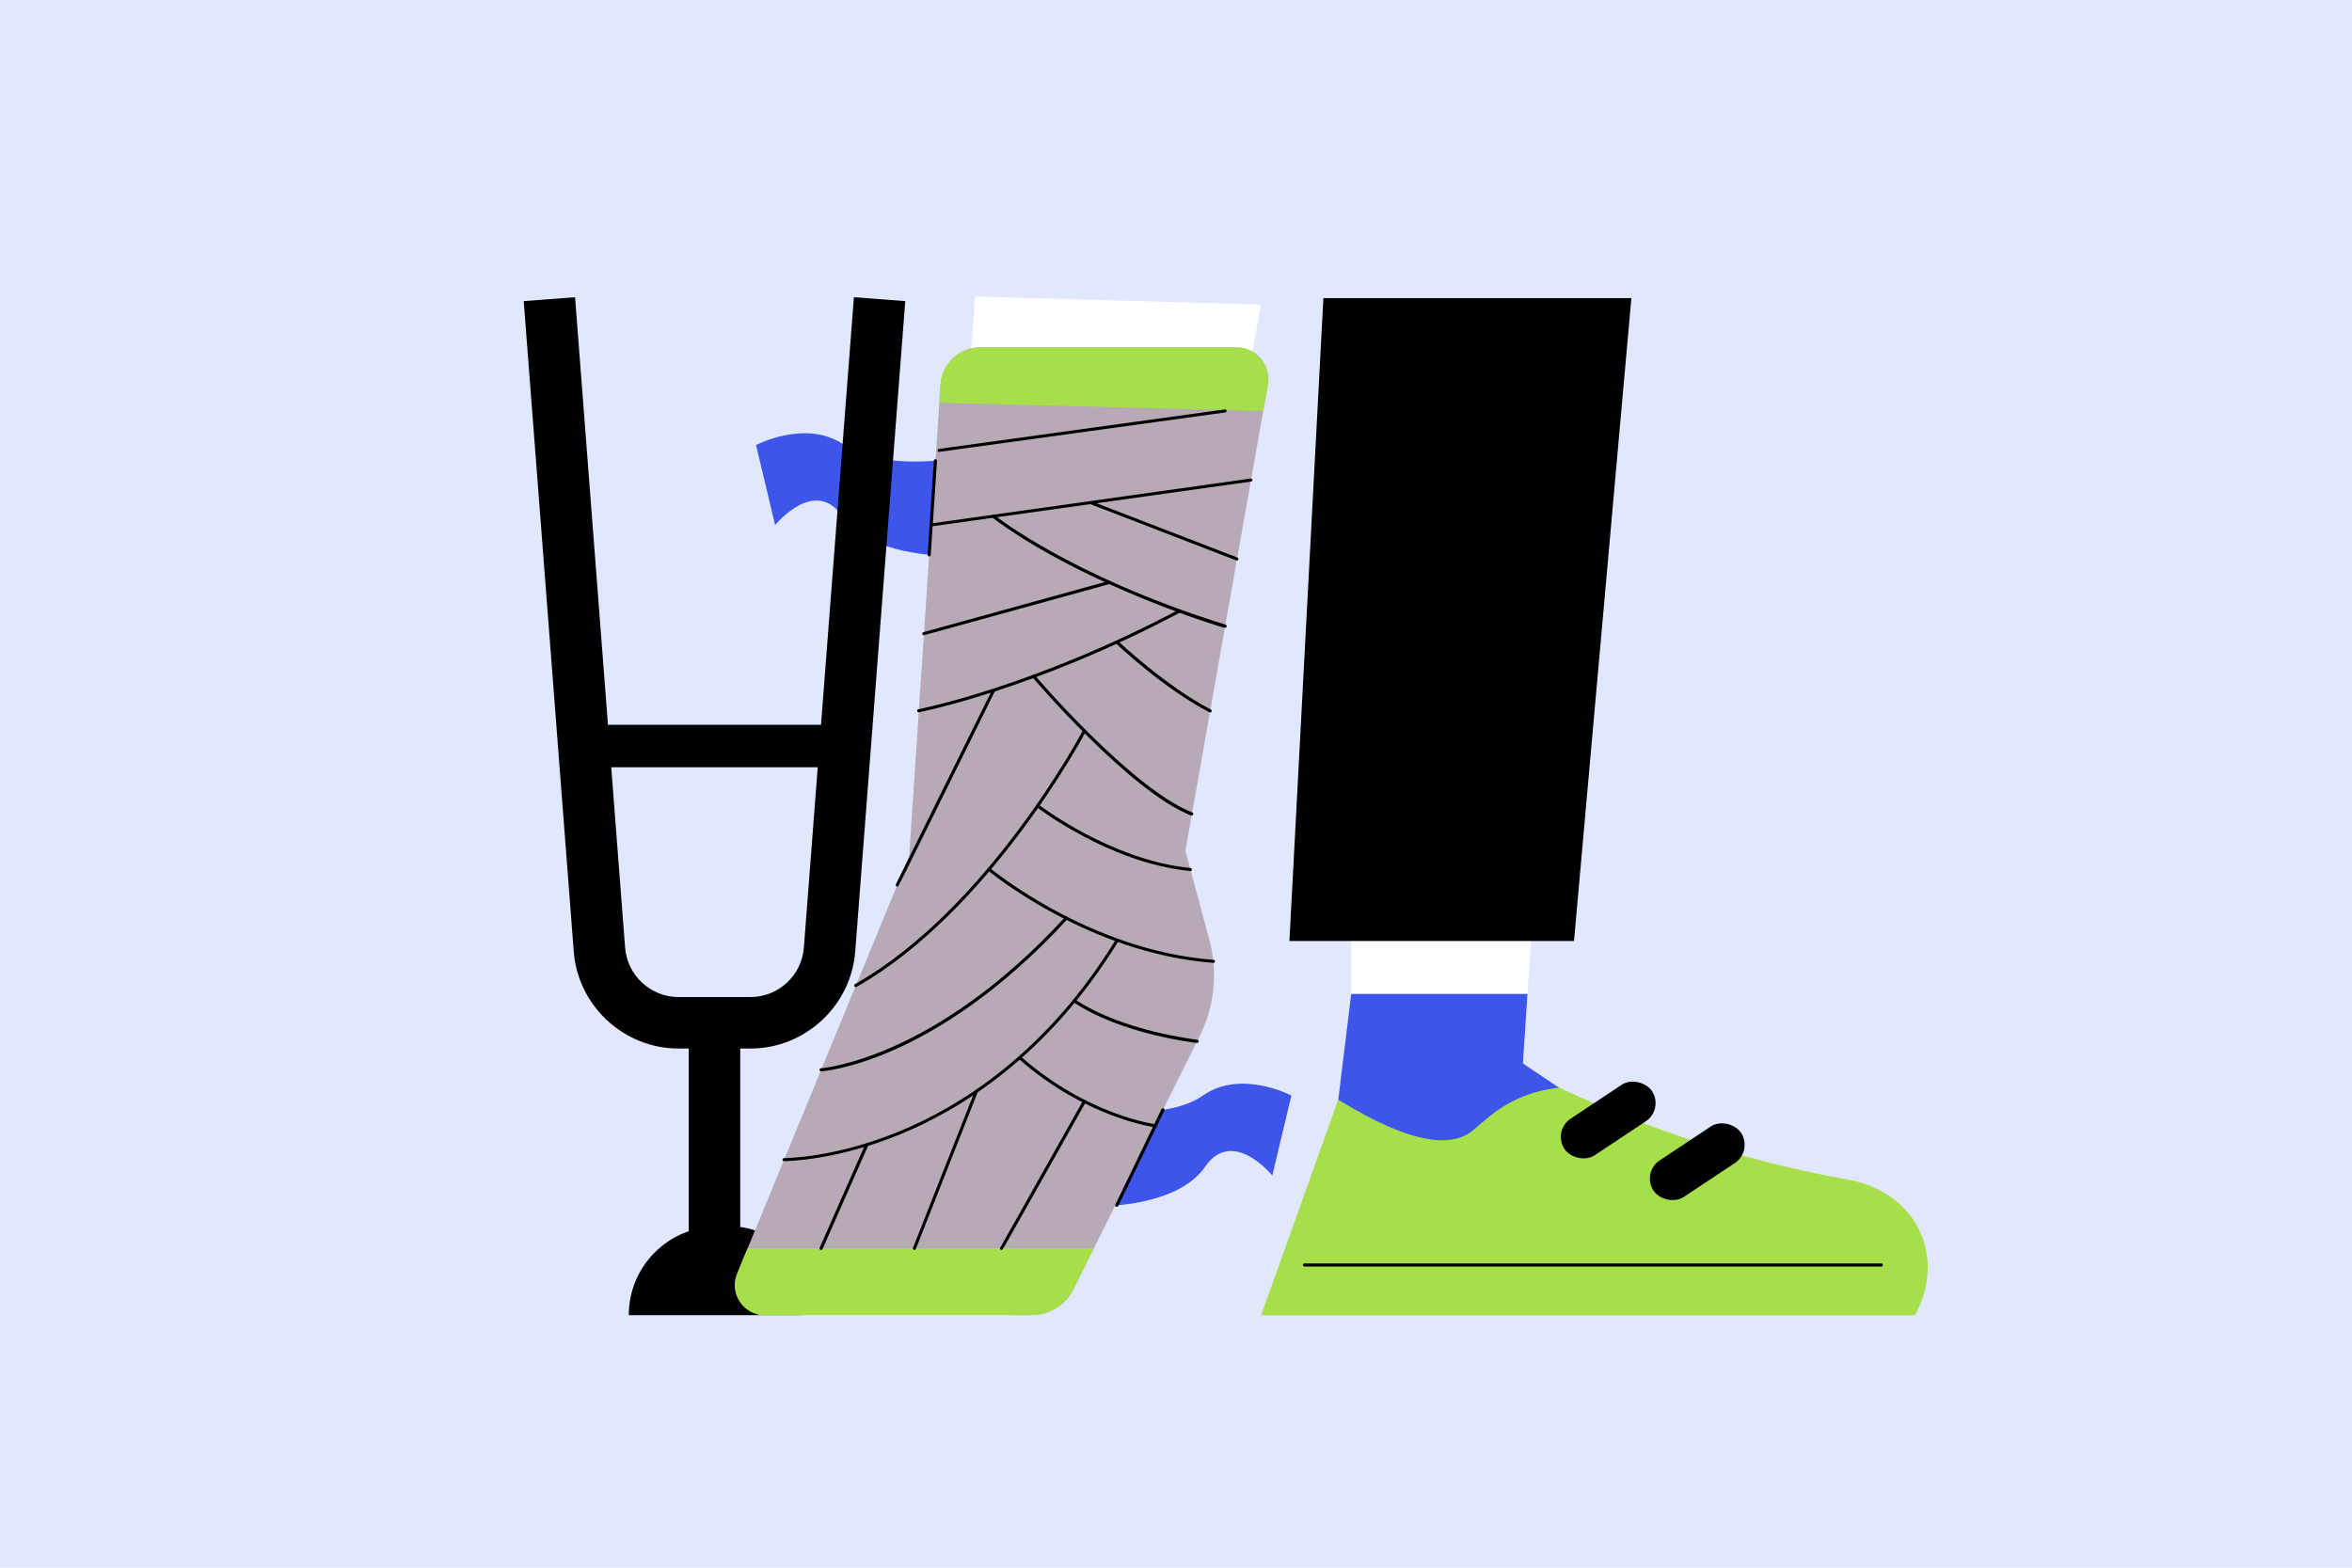
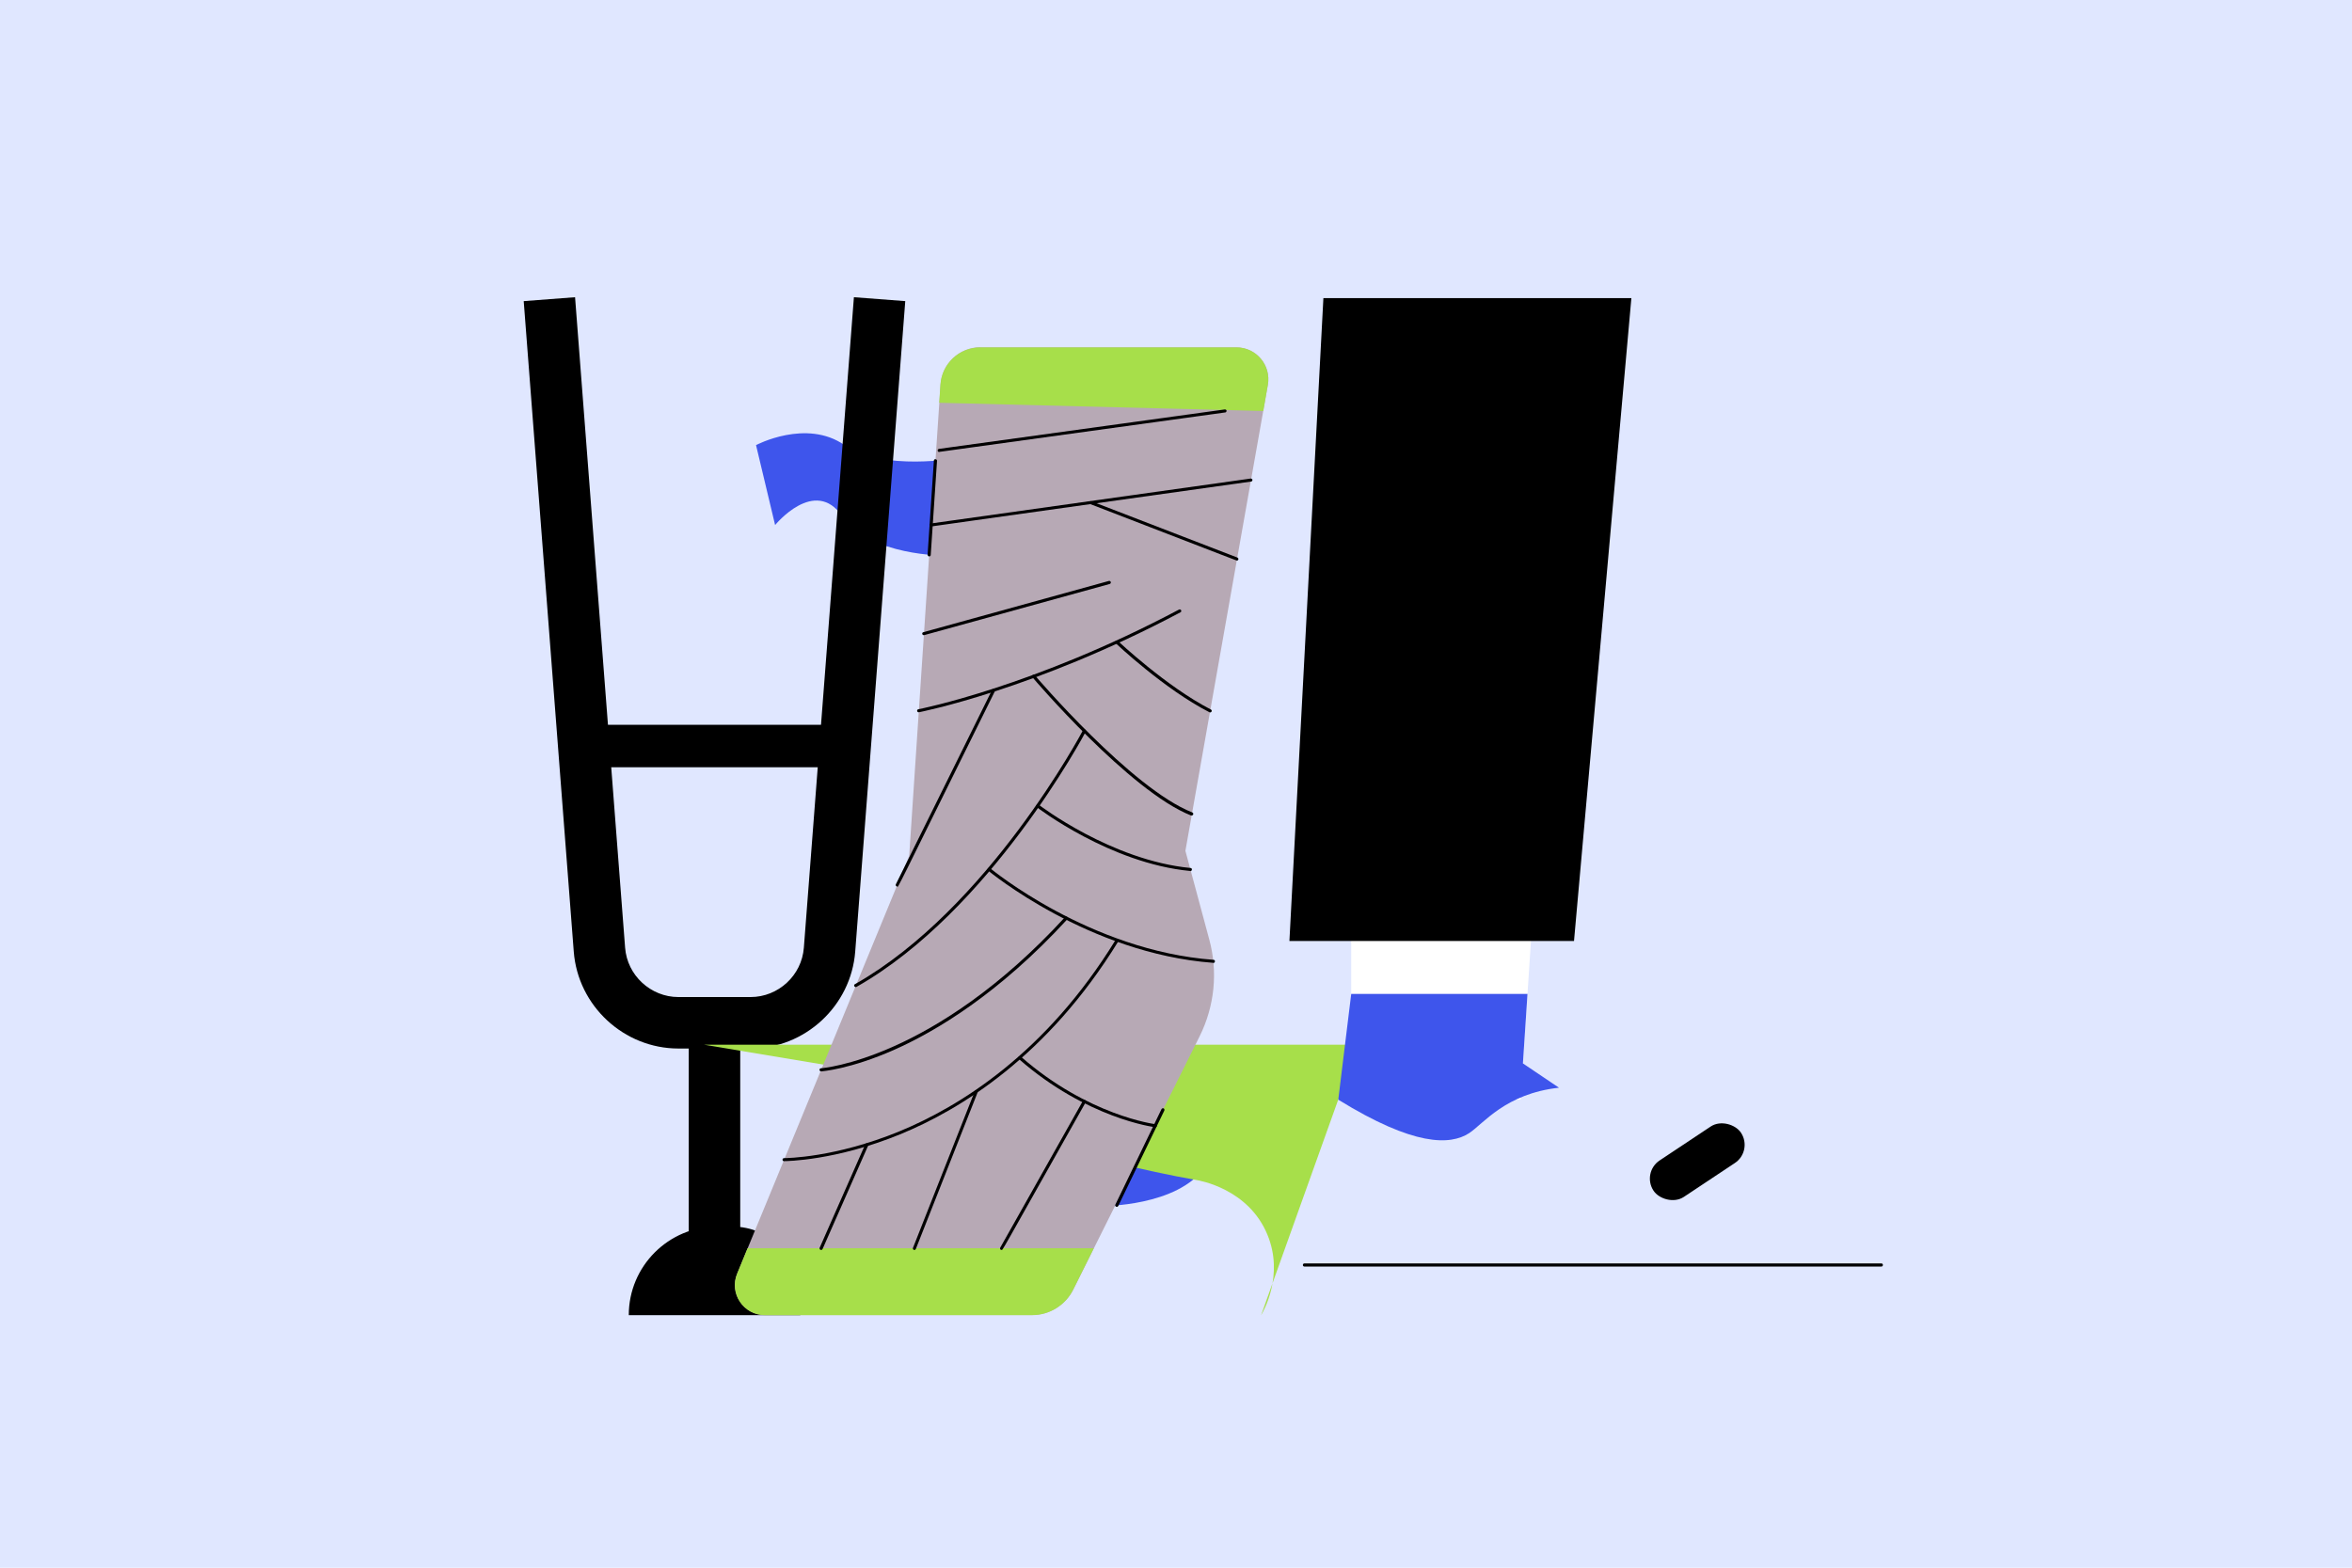
<svg xmlns="http://www.w3.org/2000/svg" id="Livello_1" version="1.1" viewBox="0 0 1800 1200">
  <defs>
    <style>
      .st0 {
        fill: #a7df4a;
      }

      .st1 {
        fill: #b7a9b5;
      }

      .st2 {
        fill: #fff;
      }

      .st3 {
        fill: #3e55ec;
      }

      .st4 {
        fill: #e0e7ff;
      }
    </style>
  </defs>
  <rect class="st4" x="-252.7" y="-70.8" width="2460.6" height="1307.3" />
  <g>
    <path class="st3" d="M578.6,340.7s38.5-20.4,67.7,0,87,9.9,87,9.9l-9.8,74.7s-57.9.5-78.9-30.1-51.4,6.7-51.4,6.7l-14.6-61.2h0Z" />
    <path class="st3" d="M988.3,838.6s-38.5-20.4-67.7,0-87,9.9-87,9.9l9.8,74.7s57.9.5,78.9-30.1,51.4,6.7,51.4,6.7l14.6-61.2h0Z" />
    <g>
      <path d="M574.4,802.6h-55.2c-41.7,0-76.9-32.6-80.1-74.2l-38.3-497.9,39.3-3,38.3,497.9c1.6,21.2,19.6,37.8,40.8,37.8h55.2c21.3,0,39.2-16.6,40.8-37.8l38.3-497.9,39.3,3-38.3,497.9c-3.2,41.6-38.4,74.2-80.1,74.2Z" />
      <rect x="527.1" y="782.9" width="39.4" height="172.7" />
      <rect x="441.6" y="554.8" width="210.4" height="32.5" />
      <path d="M549,938.9h11.5c28.7,0,52,23.3,52,52v15.8h-131.3c0-37.5,30.4-67.9,67.9-67.9h-.1Z" />
    </g>
    <polygon class="st2" points="1202.7 246.5 1163.7 841.7 1034.1 841.7 1034.1 246.5 1202.7 246.5" />
-     <path class="st0" d="M1039.2,799.7l-74.1,207.1h500.4c1.8-3,17.7-30.6,4.9-61.6-14.5-35.4-52.4-41.6-54.2-41.9-84.1-14.9-166.7-42-245.4-81.7-43.8-7.3-87.7-14.6-131.5-21.9h-.1Z" />
+     <path class="st0" d="M1039.2,799.7l-74.1,207.1c1.8-3,17.7-30.6,4.9-61.6-14.5-35.4-52.4-41.6-54.2-41.9-84.1-14.9-166.7-42-245.4-81.7-43.8-7.3-87.7-14.6-131.5-21.9h-.1Z" />
    <polygon points="1012.8 228.2 986.8 720.3 1204.6 720.3 1248.5 228.2 1012.8 228.2" />
-     <path class="st2" d="M746.2,227c-10.9,149.4-21.7,298.9-32.6,448.3-45.7,107.2-91.4,214.4-137.1,321.7-2,4.6,1.4,9.7,6.4,9.7h190.2l120.5-220.4c14-25.5,17.6-55.5,10.2-83.6-5.1-19.4-10.2-38.7-15.3-58.1,25.5-137.2,51.1-274.3,76.6-411.5-73-2-146-4.1-219-6.1h0Z" />
    <path class="st1" d="M750.2,265.9h196.1c15.2,0,26.7,13.7,24,28.7l-63.1,356.7,18.3,68c6.7,24.7,4,51-7.4,73.9l-96.7,193.9c-6,11.9-18.2,19.5-31.5,19.5h-204.5c-16.3,0-27.5-16.6-21.2-31.7l131.6-319.6,24-361c1.1-16,14.4-28.5,30.5-28.5h-.1Z" />
    <path class="st0" d="M564.1,975c-6.2,15.1,4.9,31.7,21.2,31.7h204.5c13.4,0,25.6-7.6,31.5-19.5l15.8-31.7h-265l-8,19.5Z" />
    <path class="st0" d="M970.3,294.6c2.6-15-8.9-28.7-24-28.7h-196.1c-16.1,0-29.4,12.5-30.5,28.5l-.9,13.9c82.7,2.1,165.3,4.2,248,6.3l3.5-20h0Z" />
    <path d="M718.8,346c-1.5,0-1.6-2.2-.2-2.4l218.8-30.2c.6,0,1.3.4,1.3,1s-.4,1.3-1,1.3c-225.5,31.1-218.7,30.2-219,30.2h.1Z" />
    <path d="M712.6,403.1c-1.5,0-1.6-2.2-.2-2.4l244.8-34.4c.6,0,1.3.4,1.3,1s-.4,1.3-1,1.3c-248.3,34.8-244.7,34.4-245,34.4h.1Z" />
    <path d="M946.7,429.1c-.3,0,4.8,2-112.2-43.2-.6-.2-.9-.9-.7-1.5s.9-.9,1.5-.7l111.7,43.1c1.2.5.9,2.3-.4,2.3h.1Z" />
-     <path d="M937.6,480.6c-2,0-72.5-21.9-133.9-56.1-29.2-16.3-44-28.2-44.1-28.3-.5-.4-.6-1.2-.2-1.7s1.2-.6,1.7-.2c0,.1,14.8,11.9,43.9,28.1,26.8,14.9,71.6,36.7,133,55.8,1.3.4,1,2.3-.4,2.3h0Z" />
    <path d="M707,486.2c-1.4,0-1.7-2-.3-2.3l141.9-39.2c.6-.2,1.3.2,1.5.8s-.2,1.3-.8,1.5c-148.6,41-142,39.2-142.3,39.2Z" />
    <path d="M702.9,542.9c.9-.2,88-17.2,199.4-76.3,1.4-.7,2.5,1.4,1.1,2.1-111.8,59.3-199.2,76.3-200.1,76.5-1.6.3-2-2.1-.4-2.3h0Z" />
    <path d="M925.6,545.2c-34.6-17.7-71.3-52.4-71.7-52.8-.5-.5-.5-1.2,0-1.7s1.2-.5,1.7,0c.4.3,36.9,34.8,71.1,52.4,1.4.7.3,2.8-1.1,2.1Z" />
    <path d="M911.7,624.3c-47-18.4-120.8-104.9-121.5-105.8-.4-.5-.4-1.3,0-1.7s1.3-.4,1.7,0c.7.9,74.1,86.9,120.6,105.1,1.4.6.6,2.8-.9,2.2h0v.2Z" />
    <path d="M686.7,678.6c-.9,0-1.5-.9-1.1-1.7l73.7-148.9c.3-.6,1-.8,1.6-.5s.8,1,.5,1.6c-78.9,159.5-73.6,149.6-74.8,149.6h0Z" />
    <path d="M654.4,753.3c101.9-57.8,173.7-192.9,174.4-194.3s1-.8,1.6-.5.8,1,.5,1.6c-.7,1.4-72.9,137.2-175.4,195.3-1.4.8-2.6-1.3-1.2-2.1h.1Z" />
    <path d="M910.9,666.7c-61.3-5.8-116.8-48.4-117.4-48.8-.5-.4-.6-1.2-.2-1.7.4-.5,1.2-.6,1.7-.2.5.4,55.6,42.6,116.1,48.4,1.5,0,1.4,2.5-.2,2.4h0Z" />
    <path d="M928.4,737c-95.5-7.1-171.4-70-172.2-70.6-.5-.4-.6-1.2,0-1.7.4-.5,1.2-.6,1.7,0,.8.6,76.1,63,170.8,70,1.6,0,1.4,2.5-.2,2.4h0Z" />
    <path d="M628.3,817.7c.9,0,86.7-6.7,186.8-115.7.4-.5,1.2-.5,1.7,0,.5.4.5,1.2,0,1.7-52.6,57.3-101,85.9-132.3,99.8-34,15.1-55.9,16.6-56.1,16.6-1.5,0-1.7-2.3,0-2.4h-.1Z" />
    <path d="M600.1,888.9c-1.6,0-1.7-2.4,0-2.4s39-.3,88-20.4c46-18.9,112.2-59.6,165.6-146.5.3-.6,1.1-.7,1.6-.4.6.3.7,1.1.4,1.6-53.8,87.5-120.5,128.5-166.9,147.5-49.4,20.2-87,20.5-88.8,20.5h.1Z" />
-     <path d="M916,798.3c-.6,0-57.6-6.4-94.5-31.2-.5-.4-.7-1.1-.3-1.7.4-.5,1.1-.7,1.7-.3,36.4,24.4,92.9,30.7,93.4,30.8,1.6.2,1.3,2.5-.3,2.4h0Z" />
    <path d="M883.9,862.8c-.5,0-52.3-6.7-104.2-52.2-.5-.4-.5-1.2,0-1.7s1.2-.5,1.7,0c51.3,45,102.4,51.6,102.9,51.6,1.6.2,1.3,2.6-.3,2.4h-.1Z" />
    <path d="M766.5,956.8c-.9,0-1.5-1-1-1.8l63.3-112.4c.3-.6,1.1-.8,1.6-.5.6.3.8,1.1.5,1.6-67.7,120.2-63.3,113-64.4,113h0Z" />
    <path d="M699.8,956.8c-.8,0-1.4-.8-1.1-1.6l47.3-119.9c.2-.6.9-.9,1.5-.7s.9.9.7,1.5l-47.3,119.9c-.2.5-.6.8-1.1.8h0Z" />
    <path d="M628.4,956.8c-.9,0-1.4-.9-1.1-1.7l34.9-79.2c.3-.6,1-.9,1.6-.6.6.3.9,1,.6,1.6l-34.9,79.2c-.2.4-.6.7-1.1.7Z" />
    <path d="M854.7,923.8c-.9,0-1.5-.9-1.1-1.7l35.3-73.1c.3-.6,1-.8,1.6-.6.6.3.8,1,.6,1.6l-35.3,73.1c-.2.4-.6.7-1.1.7Z" />
    <path d="M711.1,425.9c-.7,0-1.2-.6-1.2-1.3l4.8-72c0-1.6,2.5-1.4,2.4.2l-4.8,72c0,.6-.6,1.1-1.2,1.1h0Z" />
    <path class="st3" d="M1024.2,841.7l9.9-80.9h134.9l-3.5,53.2c9.2,6.2,18.4,12.4,27.6,18.6-41.1,4.5-57.9,27.7-68.8,34.8-14.4,9.3-42.1,10.2-100.2-25.7h0Z" />
-     <rect x="1190.6" y="840.6" width="80.3" height="33.5" rx="16.7" ry="16.7" transform="translate(-268.8 824.3) rotate(-33.6)" />
    <rect x="1258.8" y="872.5" width="80.3" height="33.5" rx="16.7" ry="16.7" transform="translate(-275.1 867.4) rotate(-33.6)" />
    <path d="M1439.8,969.5h-441.5c-.7,0-1.2-.5-1.2-1.2s.5-1.2,1.2-1.2h441.5c.7,0,1.2.5,1.2,1.2s-.5,1.2-1.2,1.2Z" />
  </g>
</svg>